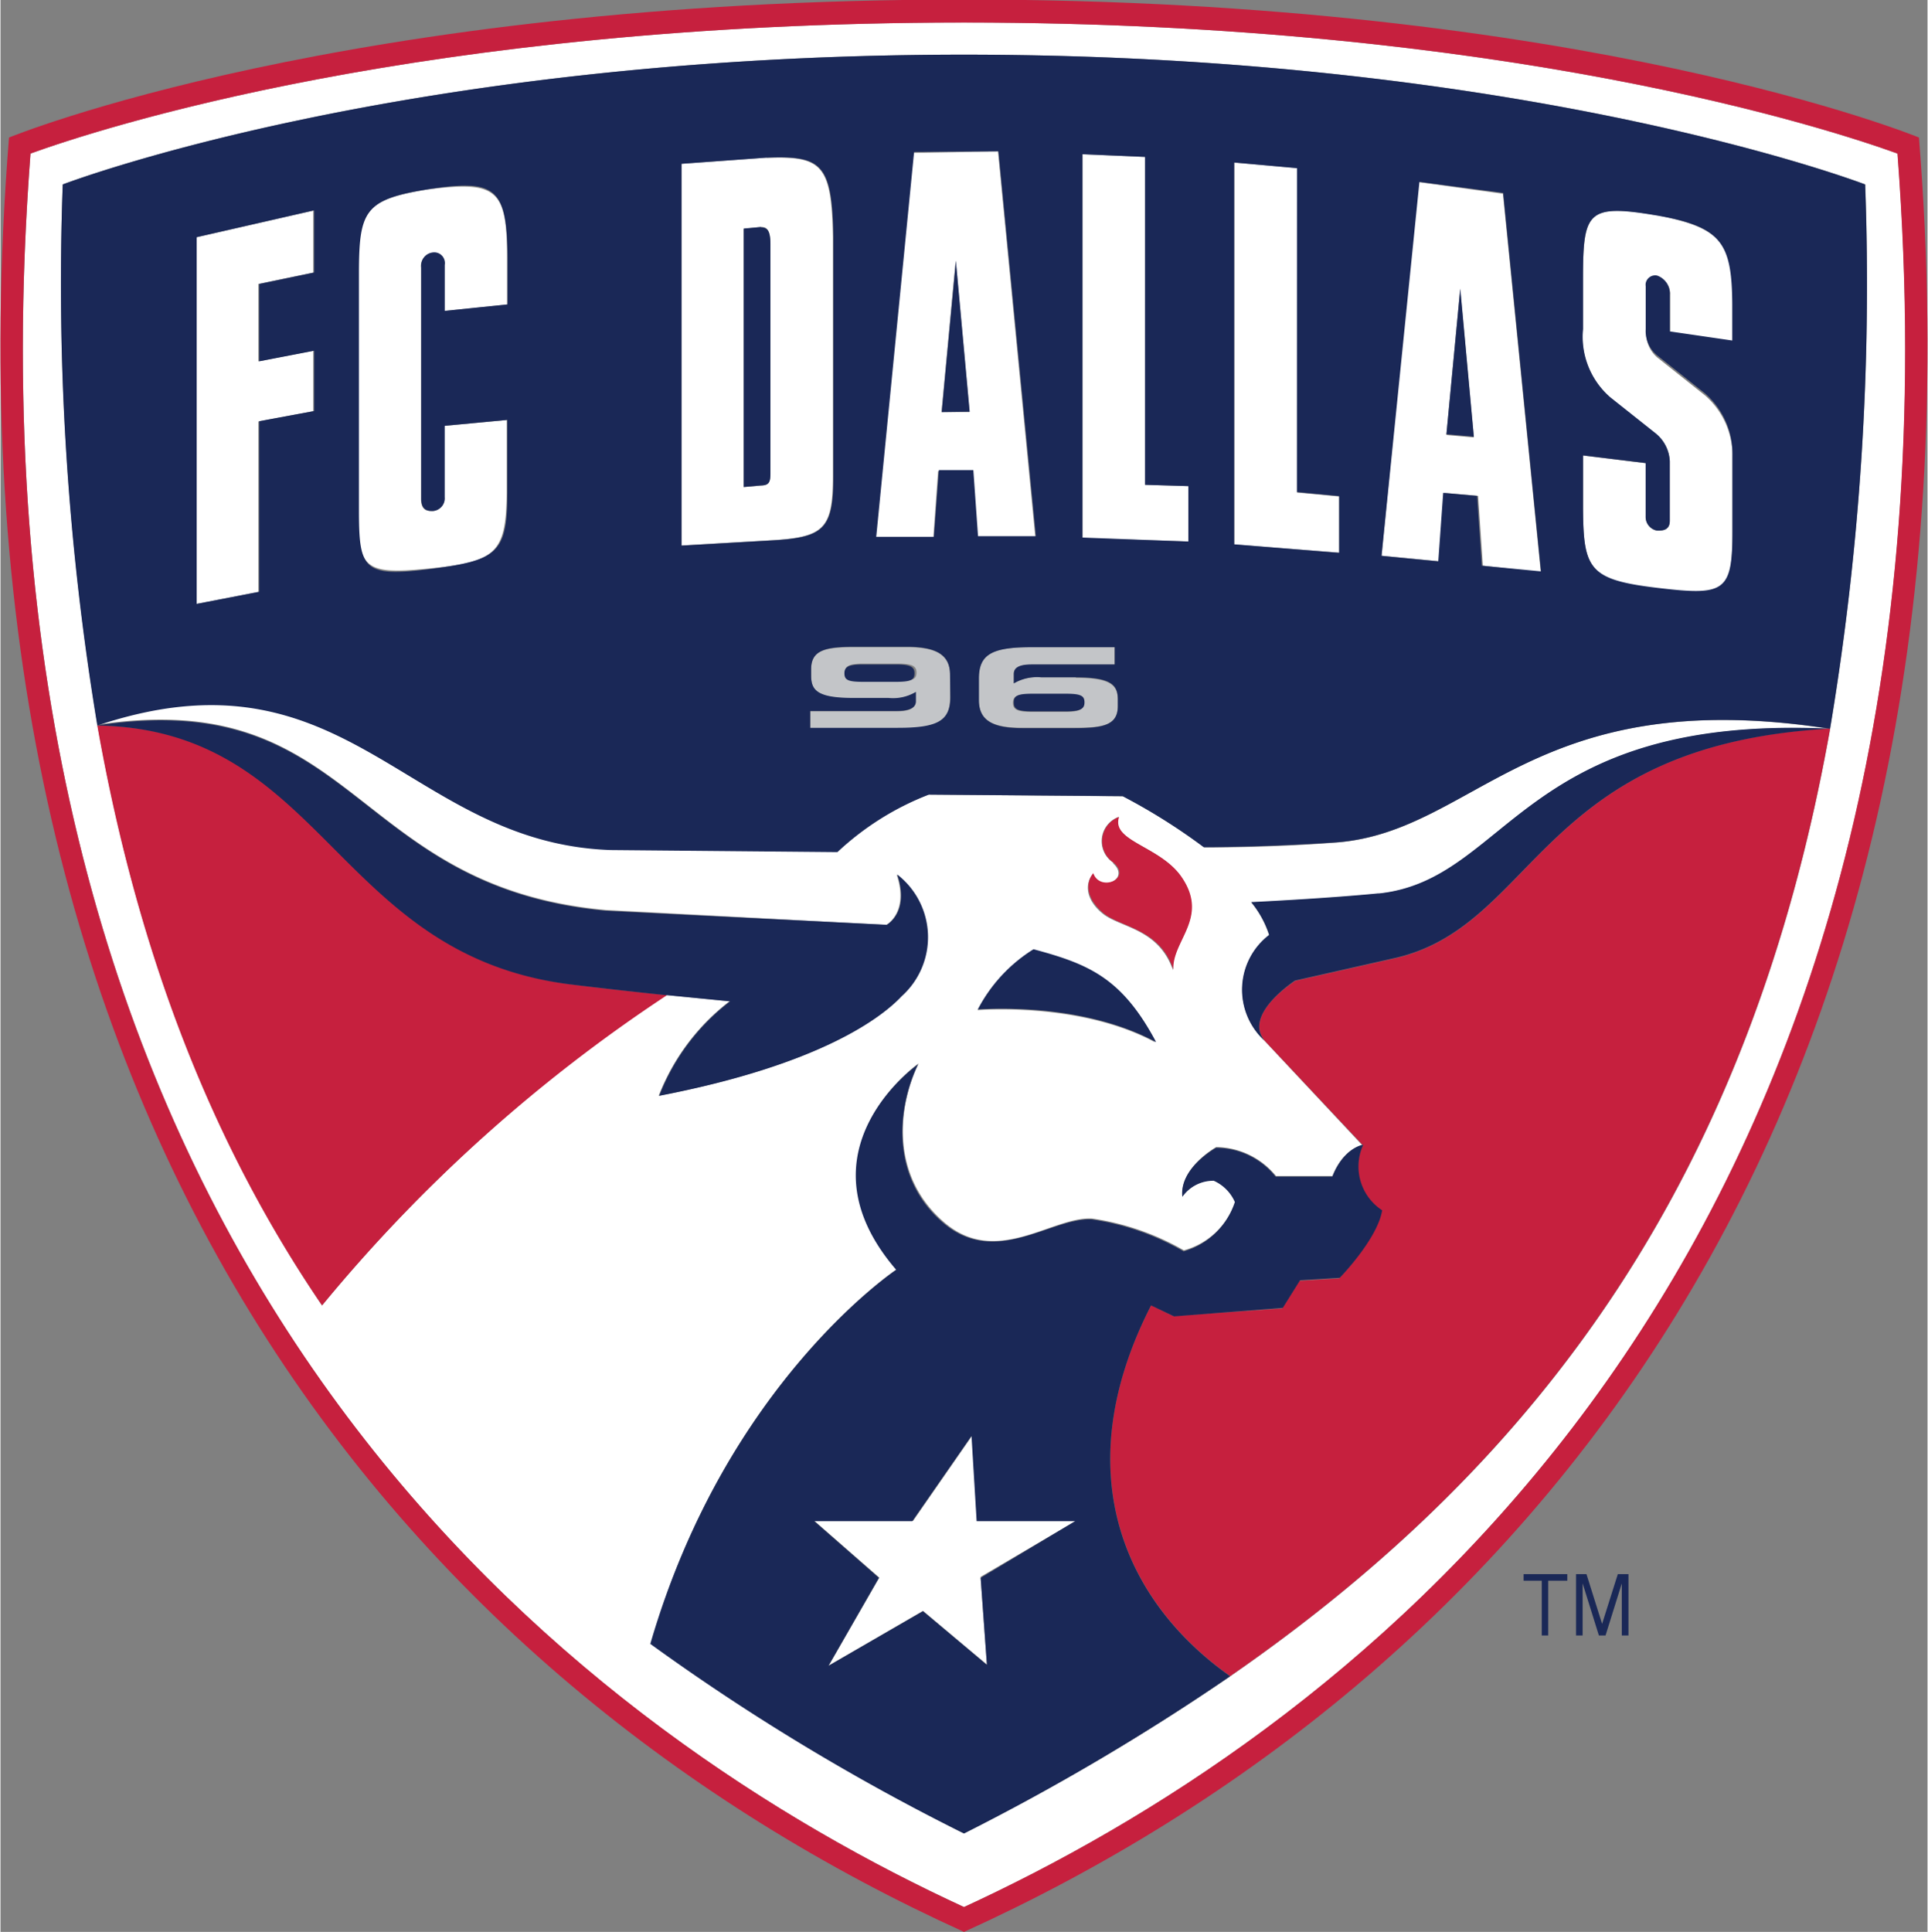
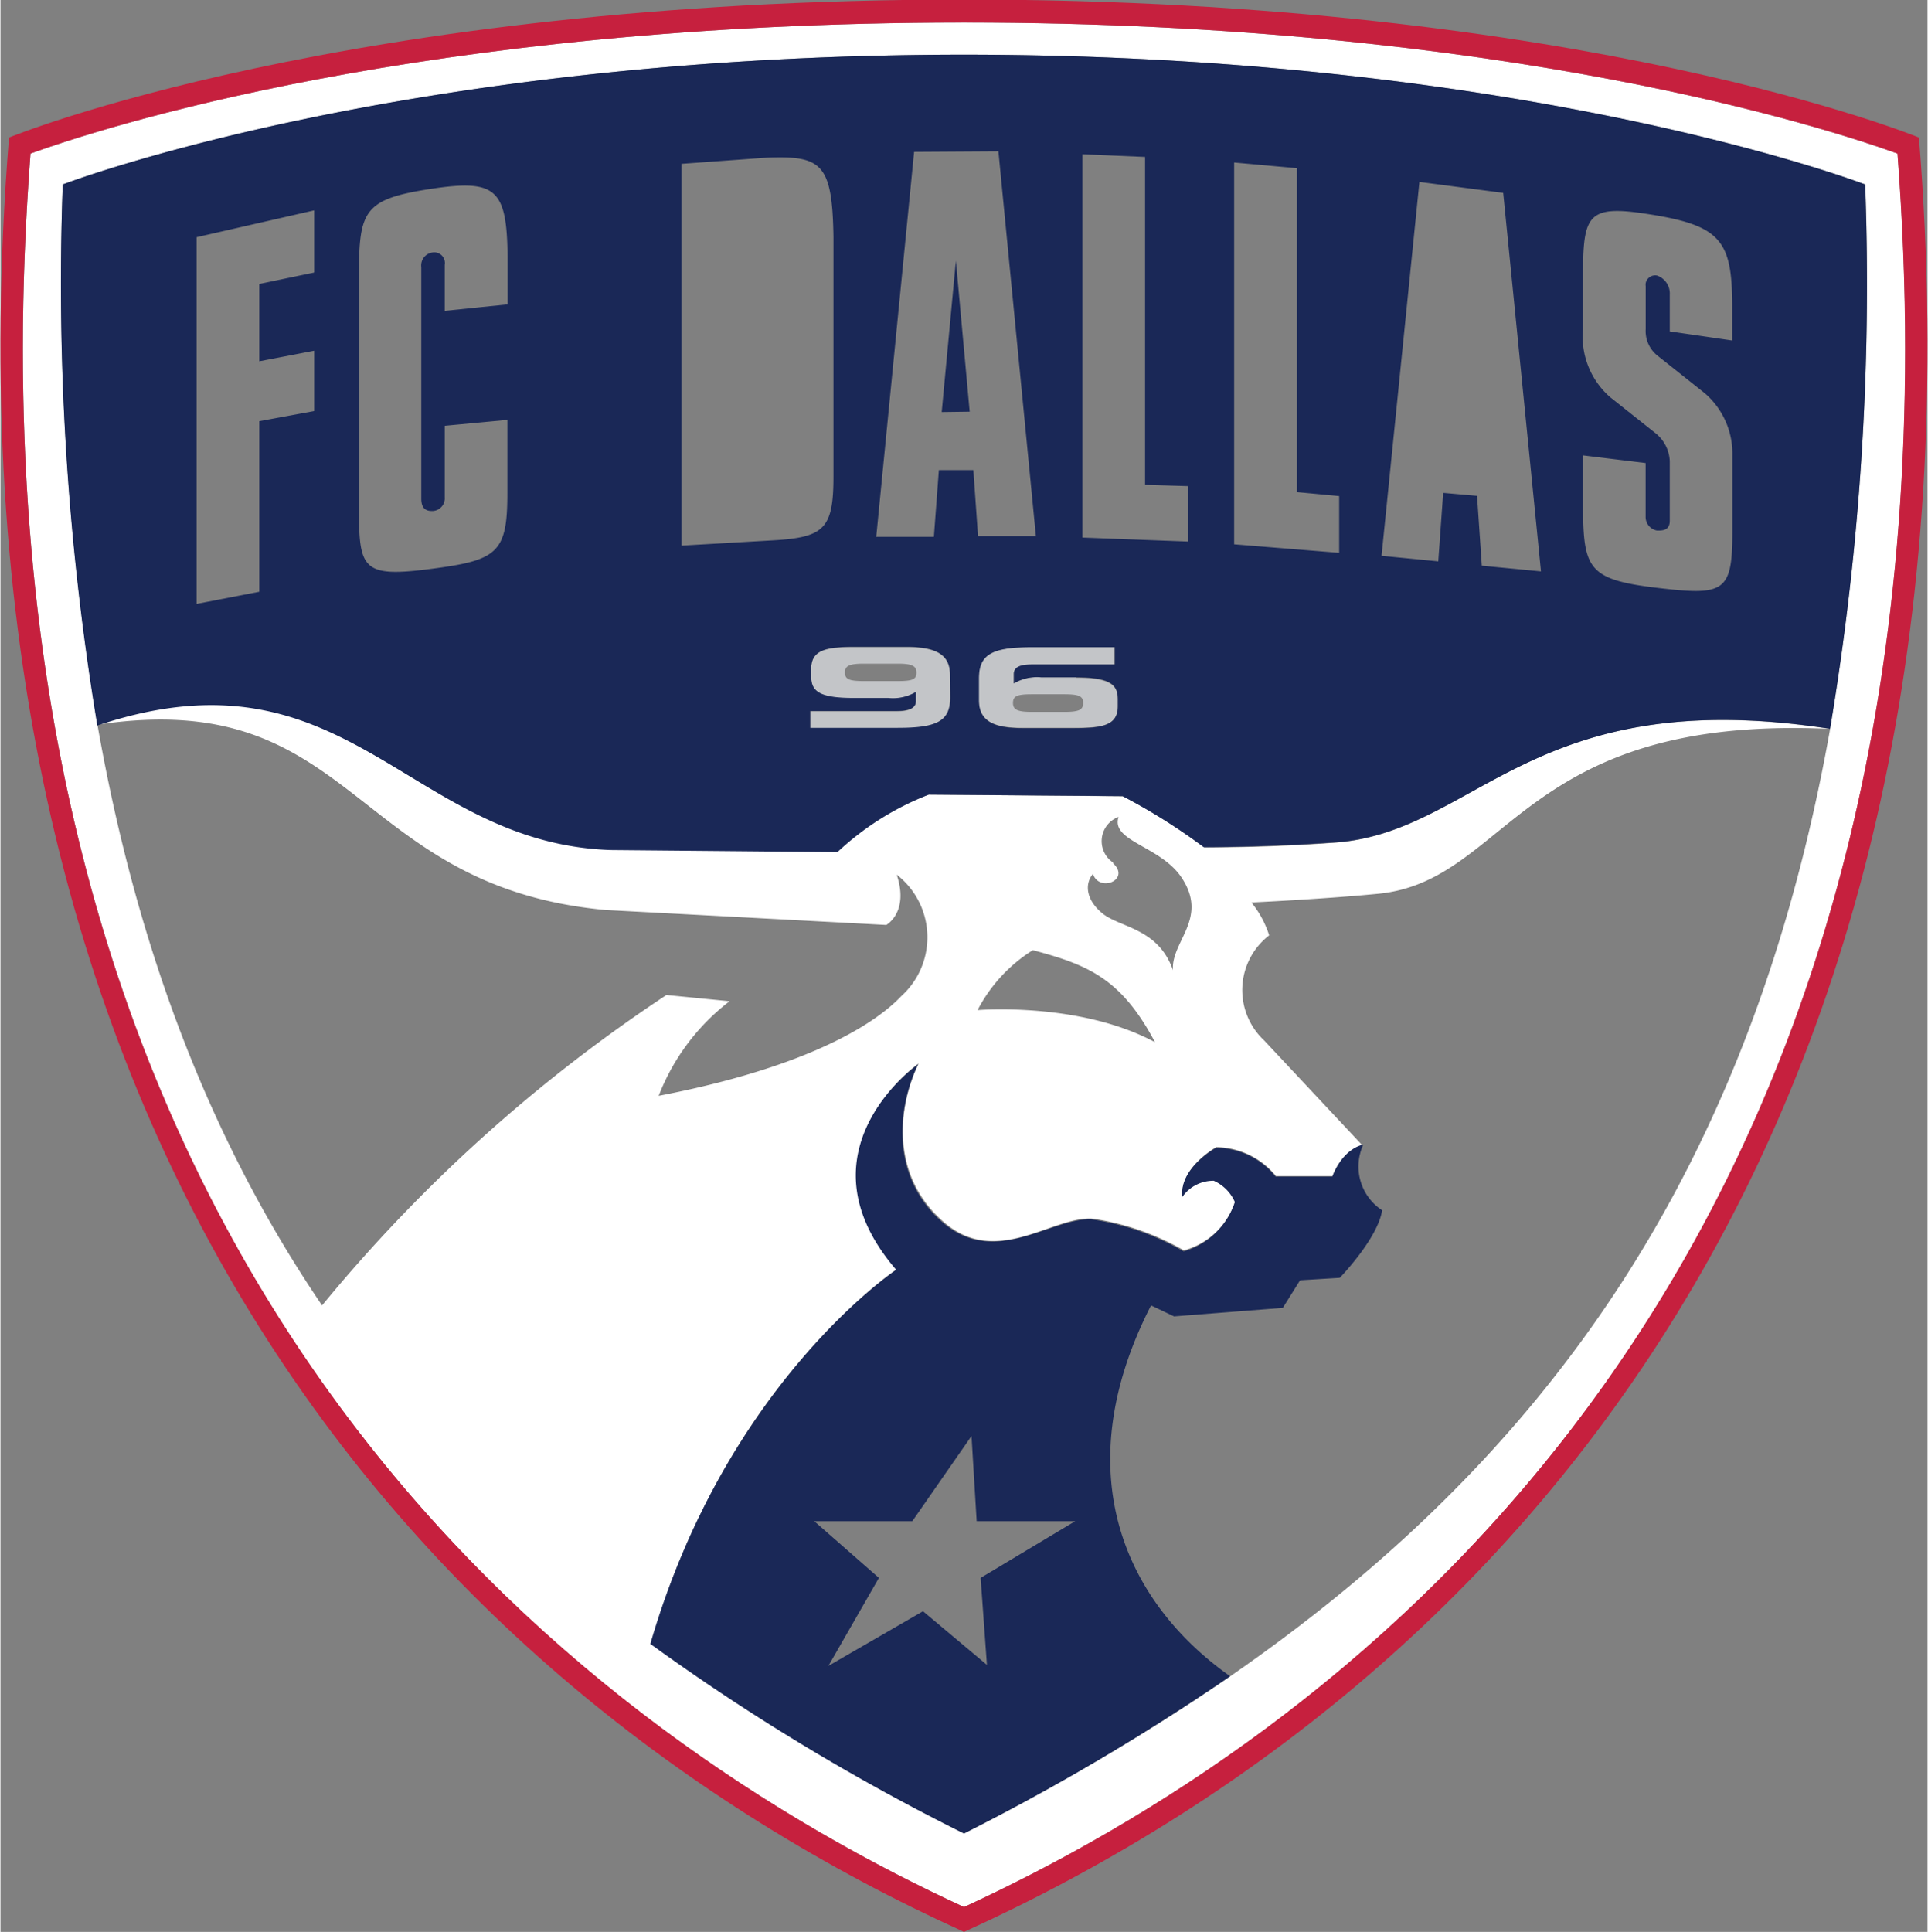
<svg xmlns="http://www.w3.org/2000/svg" width="315.919" height="316.536" viewBox="0 0 251.38 252">
  <rect x="0" y="0" width="251.38" height="252" fill="#808080" stroke="none" />
  <path fill="#fff" d="M247.46 20.03c-8.54-3.09-50.89-17.09-121.77-17.09S12.46 16.94 3.92 20.03q-1 13.23-1 25.52c0 126.48 75 181.2 122.78 203.21 47.73-22 122.78-76.73 122.78-203.21q0-12.34-1-25.52m-8.79 75c-10.32 58-37.24 95.24-78.26 123.62a302 302 0 0 1-34.75 20.51 287.5 287.5 0 0 1-40.79-24.85c9.67-33.91 32.08-48.79 32.08-48.79-13.32-15.5 2.79-26.8 2.79-26.8-2.86 6-3.53 14.81 3.33 20.71s14.05-.75 19.28-.49a33.7 33.7 0 0 1 12 4.15 9.67 9.67 0 0 0 6.69-6.39 5.45 5.45 0 0 0-2.74-2.76 4.94 4.94 0 0 0-4.12 2.1c-.39-3.75 4.39-6.42 4.39-6.42a10.19 10.19 0 0 1 7.8 3.78h7.37c1.43-3.63 3.9-4 3.9-4l-12.8-13.67a9 9 0 0 1 .64-13.72 12.9 12.9 0 0 0-2.32-4.29s9.58-.45 16.58-1.14c17.08-1.7 18.56-23.37 58.88-21.5-38.77-6-46 13.25-64.17 14.81-9.43.74-17.42.64-17.42.64a78 78 0 0 0-10.59-6.66l-25.39-.22a37 37 0 0 0-12 7.4l-29.58-.27c-26.51-1-34.28-27.15-66.93-16.24 34-5.18 32.95 21.08 66.39 24.16l36.6 1.95s3-1.63 1.36-6.56a10.34 10.34 0 0 1 .59 15.85c-2.47 2.63-10.29 8.9-31.64 13a28.5 28.5 0 0 1 9.25-12.34l-8.24-.81a203 203 0 0 0-44.92 40.49c-14.06-20.7-23.94-45.34-29.29-75.66a352.4 352.4 0 0 1-4.54-70.56S52.17 7.13 125.69 7.13s117.57 16.93 117.57 16.93a352 352 0 0 1-4.59 71m-93.53 17.45a3.36 3.36 0 0 1 .72-5.95c-1.09 3.21 5.55 3.78 8.27 8 3.46 5.31-1.46 8.24-1.18 12-1.9-5.5-6.91-5.55-9.18-7.4s-2.3-3.95-1.26-5.16c.86 2.47 4.94.74 2.64-1.38m5.61 23.41c-9.87-5.4-23.3-4.27-23.3-4.27a20.2 20.2 0 0 1 7.21-7.82c7.21 1.92 11.55 3.68 16 12.12" />
-   <path fill="#fff" d="m25.47 78.8 8.17-1.58V54.98l7.16-1.35v-7.87l-7.16 1.38v-10.1l7.16-1.48v-8.09l-15.33 3.5zm30.48-54.13c-8.66 1.41-9.23 2.81-9.3 11.2v30.44c0 7.85.62 8.71 9.3 7.85s10-2 10.09-9.87v-9.5l-8.17.77v9.28a1.65 1.65 0 0 1-1.47 1.82c-.67 0-1.55 0-1.55-1.6V34.94a1.7 1.7 0 0 1 1.43-1.9 1.39 1.39 0 0 1 1.63 1.58v5.95l8.17-.84v-6.17c0-8.76-1.31-10-10.09-8.88m43.98-4.13-11.13.81v49.8l11.45-.67c7.06-.39 8.29-1.41 8.29-8.37V30.94c-.15-9.53-1.51-10.61-8.64-10.34m.49 41.14c0 1.11-.15 1.53-1.23 1.6l-2.25.2V29.86l2.25-.25c.77 0 1.21.37 1.23 2.15V61.7zm18.65-41.8-4.94 50.27h7.55l.62-8.74h4.45l.69 8.64H135l-4.87-50.37zm3.68 33.81 1.85-19.74 1.8 19.74zm26.55 9.48V20.46l-8.17-.35v50.08l13.82.44V63.4zm19.82 1.01.02-42.33-8.19-.71v49.83l13.67 1.06v-7.33zm15.79-40.5-4.76 48.76 7.55.72.62-8.93 4.43.39.62 9.11 7.55.84-4.94-49.36zm3.7 33 1.8-19 1.78 19.32zm27.14-28.71c-8.76-1.46-9.25-.32-9.33 8.09v6.74a10.44 10.44 0 0 0 3.53 9l5.9 4.71a4.94 4.94 0 0 1 1.9 3.62v7.75c0 1.18-.94 1.33-1.68 1.28a1.8 1.8 0 0 1-1.46-1.8v-7l-8.17-1v7.18c0 7.82 1 9 9.62 10.34s9.87.72 9.87-7.4v-9.87a10.41 10.41 0 0 0-3.58-8.09l-6.22-4.94a4.1 4.1 0 0 1-1.43-3.58v-5.63a1.26 1.26 0 0 1 1.05-1.39 1.3 1.3 0 0 1 .4 0 2.47 2.47 0 0 1 1.65 2.47v4.81l8.17 1.21v-4.94c0-8-1.46-9.87-10.14-11.57M127.39 198.4l-.66-11.11-7.7 11.11h-12.84l8.45 7.38-6.59 11.47 12.29-7.13 8.34 7.01-.82-11.45 12.39-7.28z" />
  <path fill="#c3c5c8" d="M118.24 84.42h-6.86c-3.75 0-5.63.35-5.63 2.89v.89c0 1.88.81 2.89 5.48 2.89h4.53a5.82 5.82 0 0 0 3.6-.79v1.23c0 .81-.72 1.26-2.47 1.26h-11.26v2.22h11.35c5.16 0 6.89-.91 6.89-4v-2.96c0-2.67-1.85-3.63-5.63-3.63m-1.41 4.42h-4.2c-1.95 0-2.47-.25-2.47-1.11s.52-1.16 2.47-1.16h4.39c1.83 0 2.47.27 2.47 1.16s-.52 1.11-2.47 1.11m23.26-.49h-4.52a6 6 0 0 0-3.58.79v-1.2c0-.81.69-1.23 2.34-1.23h10.79v-2.29H134.5c-5.16 0-6.89.91-6.89 4.07v2.81c0 2.69 1.88 3.63 5.63 3.63h6.86c3.75 0 5.65-.32 5.65-2.86v-.76c0-1.88-.84-2.89-5.48-2.89m-1.33 4.44h-4.39c-1.85 0-2.47-.27-2.47-1.16s.49-1.14 2.47-1.14h4.21c2 0 2.47.27 2.47 1.14s-.47 1.16-2.47 1.16" />
  <path fill="#c6203e" d="M250.27 17.94s-43.63-18-124.58-18-124.58 18-124.58 18C-9.24 147.28 53.92 219.42 125.69 252c71.74-32.58 134.9-104.71 124.58-234M125.69 248.76C77.96 226.75 2.91 172.03 2.91 45.55q0-12.34 1-25.52c8.55-3.09 50.9-17.09 121.78-17.09s113.23 14 121.77 17.09q1 13.23 1 25.52c0 126.48-75 181.2-122.78 203.21" />
-   <path fill="#c6203e" d="m182.18 124.94-13.28 3c-2.32 1.58-6.27 4.94-4 7.8l12.83 13.65a6.81 6.81 0 0 0 2.43 8.55c-.67 3.73-5.53 8.81-5.53 8.81l-5.18.32-2.25 3.6-14.19 1-2.91-1.41c-11.28 22-3.13 38.89 10.32 48.37 41-28.38 67.94-65.65 78.26-123.62-37.84 2.15-38.16 25.49-56.5 29.93M12.63 94.64c5.36 30.28 15.23 55 29.32 75.64a203 203 0 0 1 45-40.47c-4.52-.47-8.92-.94-12.49-1.41-30.78-3.9-32.09-33.29-61.7-33.76m140.25 31.93c-.27-3.8 4.64-6.74 1.18-12-2.71-4.2-9.35-4.76-8.27-8a3.36 3.36 0 0 0-.72 5.95c2.47 2.12-1.78 3.87-2.64 1.38-1 1.21-1 3.21 1.26 5.16s7.4 2 9.18 7.4" />
  <g fill="#1a2857">
    <path d="M177.69 149.33s-2.47.39-3.95 4.15h-7.4a10 10 0 0 0-7.77-3.75s-4.81 2.63-4.4 6.39a4.94 4.94 0 0 1 4.1-2.1 5.43 5.43 0 0 1 2.76 2.79 9.87 9.87 0 0 1-6.69 6.42 33.5 33.5 0 0 0-12-4.17c-5.23-.25-12.49 6.27-19.32.49s-6.19-14.69-3.33-20.71c0 0-16.19 11.3-2.84 26.8 0 0-22.21 14.81-32.08 48.79a287.5 287.5 0 0 0 40.92 24.73 302 302 0 0 0 34.72-20.51c-13.45-9.48-21.59-26.33-10.32-48.37l3 1.43 14.19-1.11 2.25-3.6 5.18-.32s4.94-5.08 5.53-8.81a6.81 6.81 0 0 1-2.48-8.52m-49.08 67.82-8.34-7L108 217.3l6.59-11.48-8.44-7.4h12.8l7.72-11.11.67 11.11h12.86l-12.34 7.4zm-5.9-163.42 3.65-.05-1.8-19.69z" />
    <path d="M243.24 24.06s-44-16.93-117.55-16.93S8.12 24.06 8.12 24.06a352.4 352.4 0 0 0 4.51 70.58c32.66-10.93 40.43 15.3 66.93 16.24l29.62.27a37 37 0 0 1 11.92-7.5l25.27.2a78 78 0 0 1 10.59 6.66s8 0 17.42-.64c18.29-1.51 25.52-20.8 64.29-14.81a350.5 350.5 0 0 0 4.57-71M40.87 35.56l-7.11 1.48v10.09l7.16-1.38v7.87l-7.16 1.32v22.25l-8.17 1.58V30.94l15.33-3.5v8.09zm25.25 4.15-8.17.84v-6a1.39 1.39 0 0 0-1.63-1.61 1.7 1.7 0 0 0-1.43 1.9v30.21c0 1.53.89 1.63 1.55 1.6a1.65 1.65 0 0 0 1.51-1.79v-9.32l8.17-.77v9.58c0 7.82-1.31 8.74-10.09 9.87s-9.27.01-9.27-7.84V35.85c0-8.39.67-9.87 9.3-11.2s10 0 10.09 8.88v6.17zm22.72 31.46v-49.8l11.18-.81c7.13-.27 8.49.81 8.64 10.34v31.24c0 7-1.26 8-8.37 8.37zm35.07 19.77c0 3.13-1.73 4-6.89 4h-11.39v-2.2h11.32c1.65 0 2.47-.44 2.47-1.26v-1.23a5.82 5.82 0 0 1-3.6.79h-4.59c-4.66 0-5.48-1-5.48-2.89v-.89c0-2.47 1.9-2.89 5.63-2.89h6.86c3.78 0 5.63 1 5.63 3.63zm3-29.62h-4.5l-.65 8.71h-7.52l4.94-50.22 11-.07 4.89 50.2h-7.55zm18.85 30.8c0 2.47-1.9 2.86-5.65 2.86h-6.84c-3.75 0-5.63-.94-5.63-3.63v-2.86c0-3.16 1.75-4.07 6.89-4.07h10.83v2.25h-10.83c-1.65 0-2.34.42-2.34 1.23v1.24a6 6 0 0 1 3.57-.79h4.52c4.64 0 5.48 1 5.48 2.89zm-4.62-22v-50l8.17.35v42.77l5.65.17v7.23zm19.79.88V21.2l8.2.74v42.25l5.5.52v7.4zm32.31 2.79-.62-9.11-4.42-.39-.64 8.93-7.4-.72 4.94-48.77 10.93 1.43 4.93 49.37zm32.68-29.37-8.16-1.19v-4.81a2.47 2.47 0 0 0-1.67-2.48 1.26 1.26 0 0 0-1.47 1 1.3 1.3 0 0 0 0 .4v5.6a4.1 4.1 0 0 0 1.51 3.43l6.22 4.94a10.41 10.41 0 0 1 3.58 8.09v9.87c0 8-1 8.46-9.87 7.4s-9.55-2.47-9.62-10.34V59.4l8.17 1v7a1.8 1.8 0 0 0 1.46 1.8c.69.02 1.69.02 1.69-1.26v-7.8a4.94 4.94 0 0 0-1.88-3.65l-5.87-4.66a10.46 10.46 0 0 1-3.57-8.89v-6.79c0-8.42.57-9.55 9.33-8.09s10.07 3.6 10.14 11.57v4.81z" />
-     <path d="M138.87 90.49h-4.22c-1.95 0-2.47.25-2.47 1.14s.52 1.16 2.47 1.16h4.29c1.85 0 2.47-.27 2.47-1.16s-.49-1.14-2.47-1.14m49.68-33.85 3.58.32-1.77-19.32zM99.21 29.61l-2.25.2v33.71l2.25-.2c1.09 0 1.23-.49 1.23-1.6V31.81c0-1.78-.47-2.15-1.23-2.15m17.74 57.01h-4.39c-1.85 0-2.47.27-2.47 1.16s.5 1.11 2.47 1.11h4.2c2 0 2.47-.25 2.47-1.11s-.55-1.16-2.47-1.16m63 29.86c-7.06.69-16.61 1.14-16.61 1.14a13.1 13.1 0 0 1 2.35 4.27 9 9 0 0 0-.64 13.77c-2.22-2.81 1.73-6.22 4-7.8l13.28-3c18.34-4.39 18.66-27.74 56.49-29.86-40.33-1.88-41.81 19.74-58.88 21.5m-92.81 13.26 8.24.81a28.5 28.5 0 0 0-9.25 12.32c21.35-4.12 29.2-10.39 31.64-13a10.34 10.34 0 0 0-.59-15.87c1.68 4.94-1.36 6.56-1.36 6.56l-36.65-1.83c-33.44-3.08-32.4-29.34-66.39-24.16 29.62.47 31 29.86 61.7 33.76 3.6.44 8 .94 12.51 1.41m63.97 6.13c-4.49-8.44-8.84-10.19-16-12.12a20.2 20.2 0 0 0-7.26 7.85s13.26-1.17 23.26 4.27m47.93 70.25h2.37v7.14h.84v-7.14h2.49v-.86h-5.7zm10.24 5.63-2.04-6.49h-1.36v8h.86v-6.79l2.12 6.79h.87l2.12-6.79v6.79h.87v-8h-1.39z" />
  </g>
</svg>